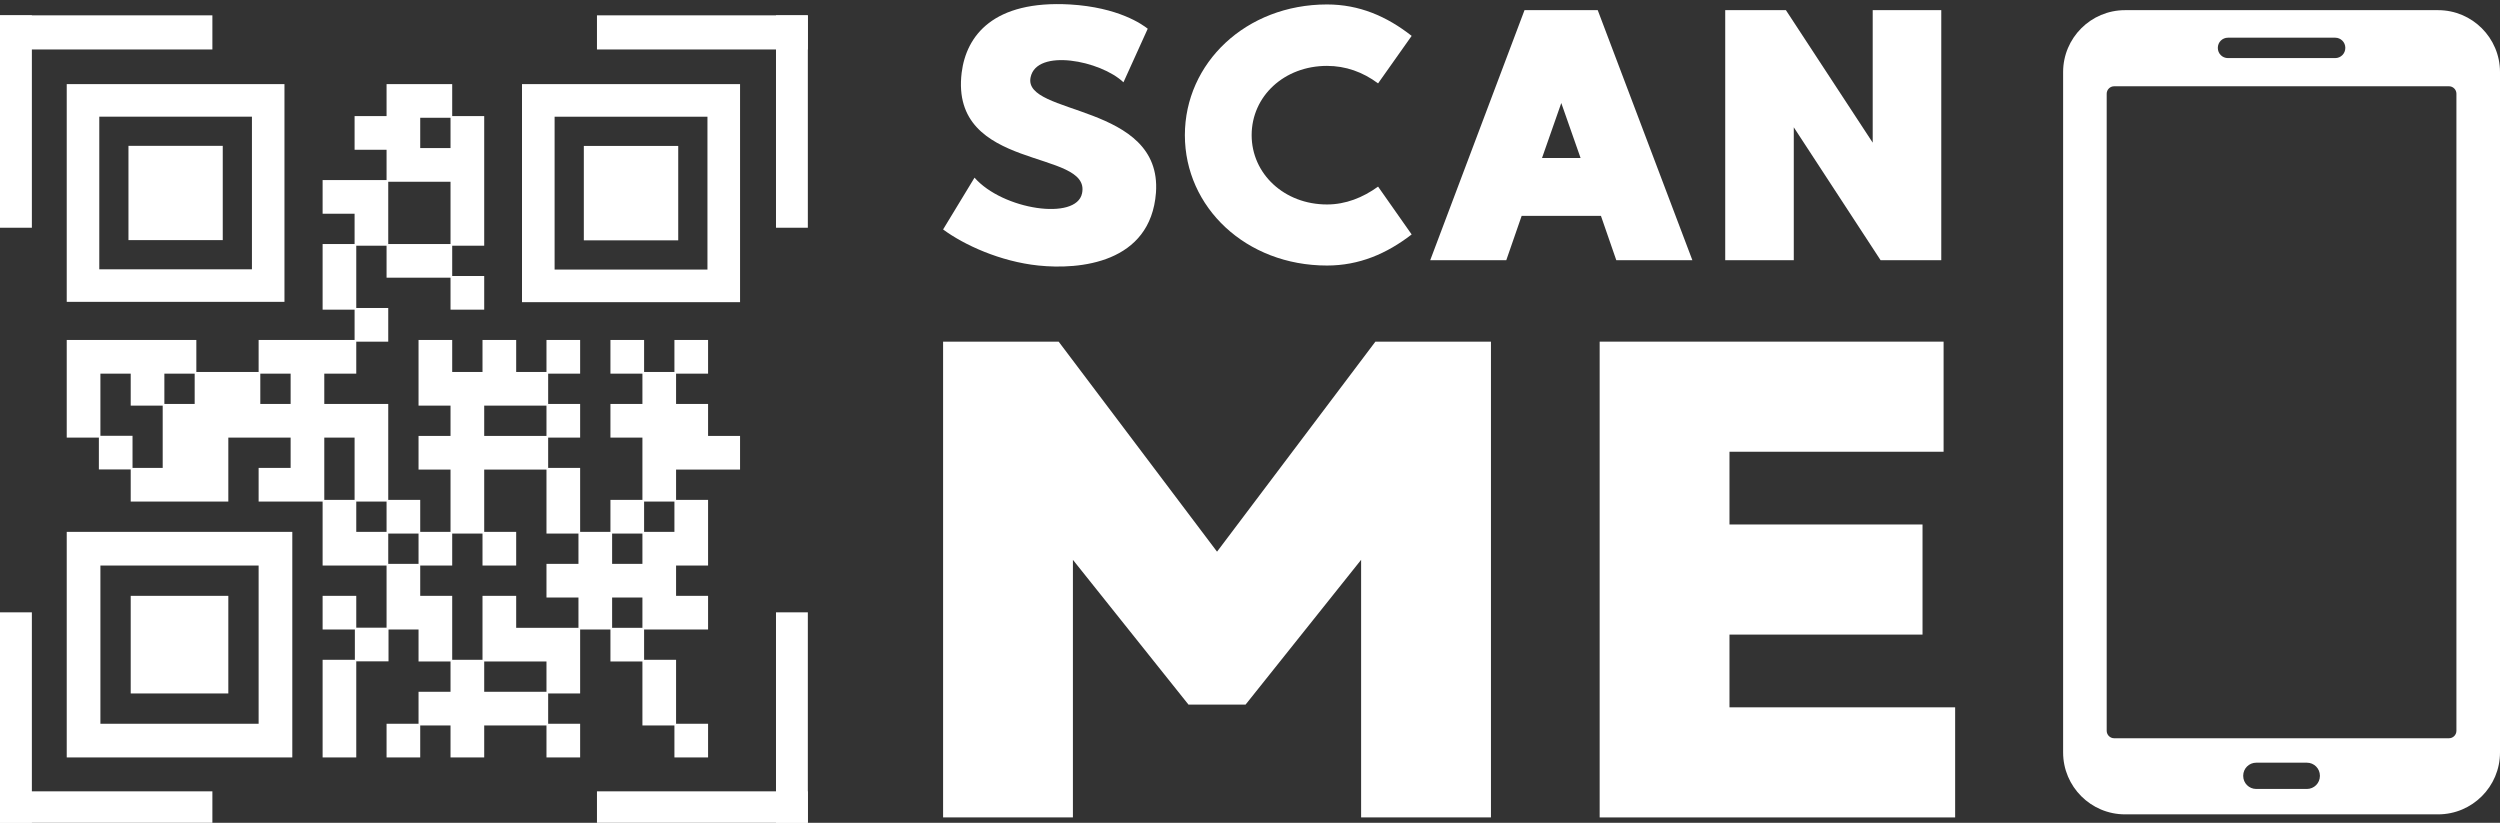
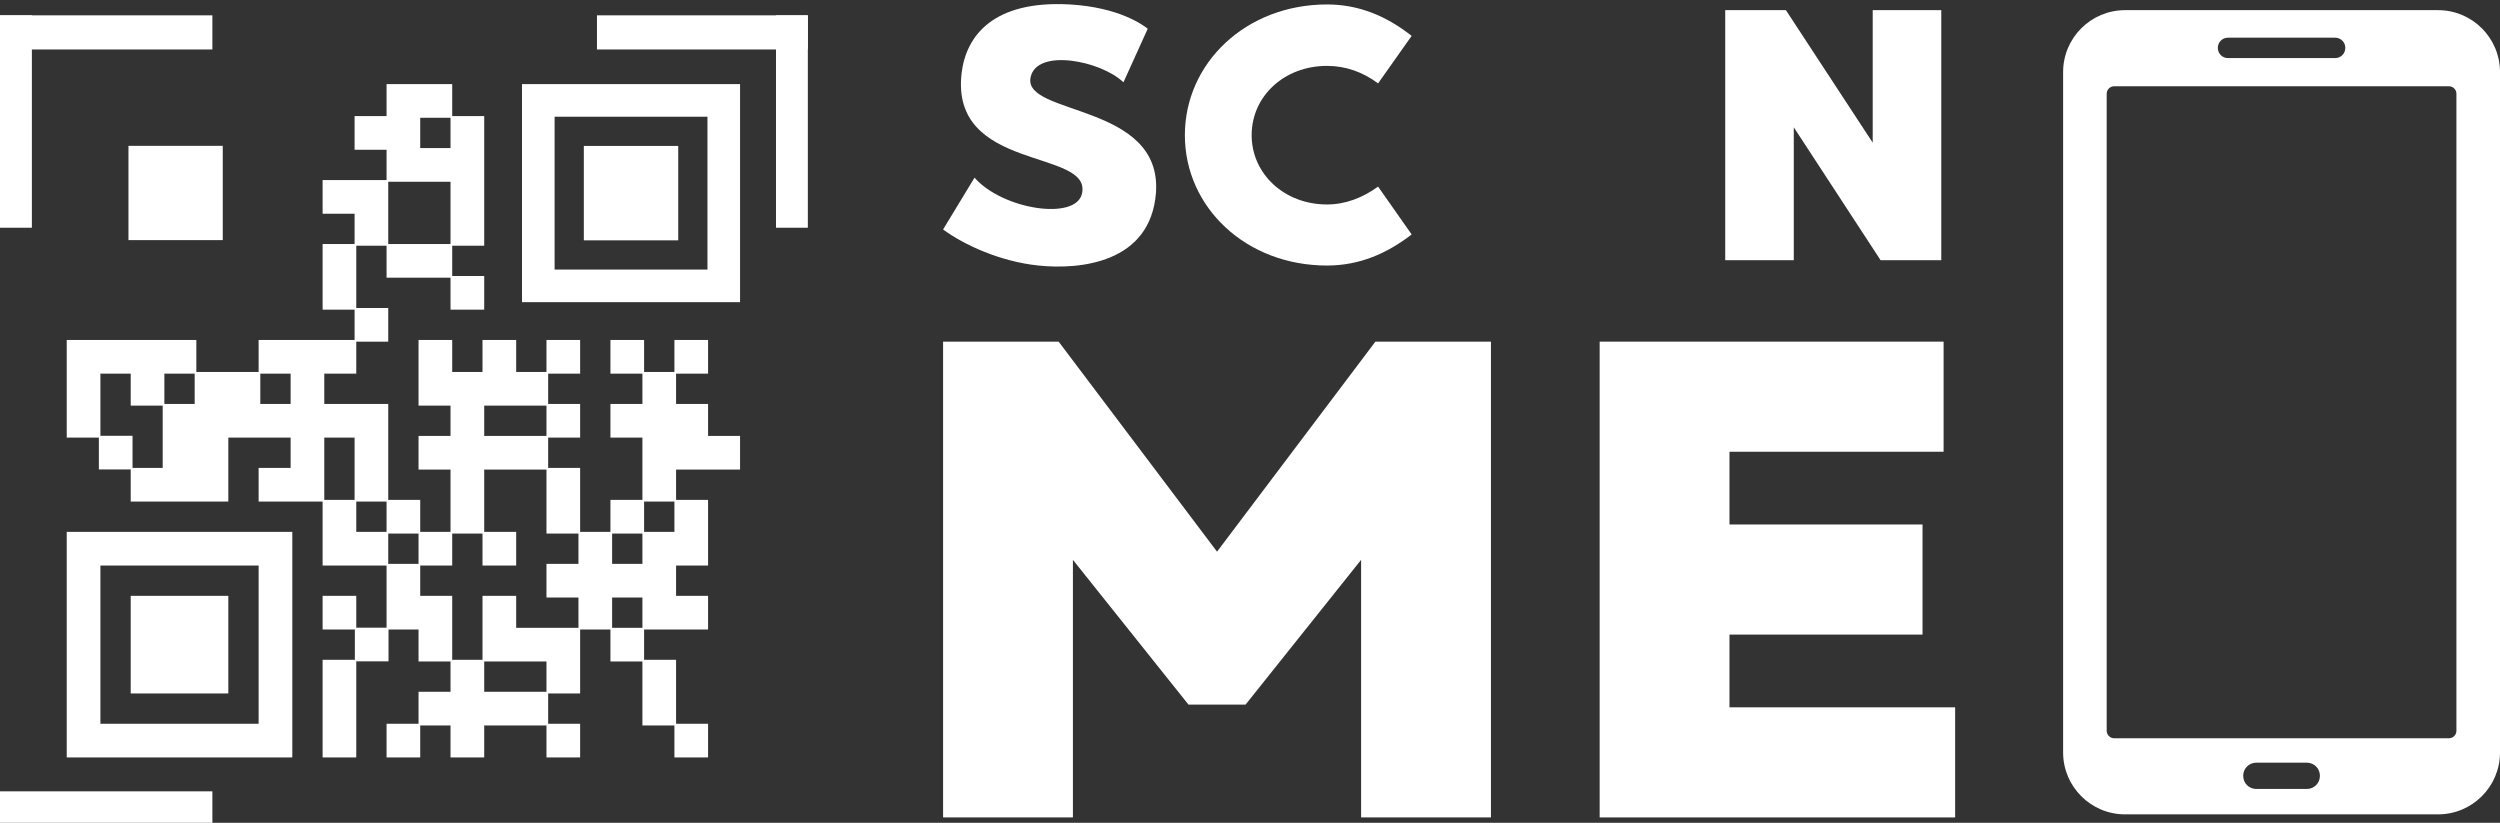
<svg xmlns="http://www.w3.org/2000/svg" fill="#ffffff" height="140.2" preserveAspectRatio="xMidYMid meet" version="1" viewBox="0.0 -0.7 426.0 140.2" width="426" zoomAndPan="magnify">
  <rect x="0.0" y="-0.7" width="426.0" height="140.2" fill="#333333" stroke="none" />
  <defs>
    <clipPath id="a">
      <path d="M 0 134 L 37 134 L 37 139.57 L 0 139.57 Z M 0 134" />
    </clipPath>
    <clipPath id="b">
      <path d="M 0 103 L 6 103 L 6 139.57 L 0 139.57 Z M 0 103" />
    </clipPath>
    <clipPath id="c">
-       <path d="M 132 103 L 138 103 L 138 139.57 L 132 139.57 Z M 132 103" />
-     </clipPath>
+       </clipPath>
    <clipPath id="d">
-       <path d="M 101 134 L 138 134 L 138 139.57 L 101 139.57 Z M 101 134" />
-     </clipPath>
+       </clipPath>
  </defs>
  <g>
    <g id="change1_5">
-       <path d="M 42.93 19.18 L 42.93 45.191 L 16.918 45.191 L 16.918 19.18 Z M 48.473 13.633 L 11.371 13.633 L 11.371 50.734 L 48.473 50.734 L 48.473 13.633" />
-     </g>
+       </g>
    <g id="change1_6">
      <path d="M 37.957 24.152 L 21.891 24.152 L 21.891 40.215 L 37.957 40.215 L 37.957 24.152" />
    </g>
    <g id="change1_7">
      <path d="M 38.906 100.832 L 22.273 100.832 L 22.273 117.465 L 38.906 117.465 L 38.906 100.832" />
    </g>
    <g id="change1_8">
      <path d="M 120.551 19.188 L 120.551 45.234 L 94.504 45.234 L 94.504 19.188 Z M 88.949 13.633 L 88.949 50.789 L 126.105 50.789 L 126.105 13.633 L 88.949 13.633" />
    </g>
    <g id="change1_9">
      <path d="M 115.57 24.168 L 99.484 24.168 L 99.484 40.254 L 115.57 40.254 L 115.57 24.168" />
    </g>
    <g id="change1_10">
      <path d="M 66.156 30.27 L 76.77 30.27 L 76.77 40.883 L 66.156 40.883 Z M 71.605 24.531 L 71.605 19.367 L 76.77 19.367 L 76.77 24.531 Z M 98.57 106.281 L 87.957 106.281 L 87.957 100.832 L 82.219 100.832 L 82.219 111.73 L 77.055 111.73 L 77.055 100.832 L 71.605 100.832 L 71.605 95.668 L 77.055 95.668 L 77.055 90.219 L 82.219 90.219 L 82.219 95.668 L 87.957 95.668 L 87.957 89.93 L 82.508 89.93 L 82.508 79.316 L 93.121 79.316 L 93.121 90.219 L 98.57 90.219 L 98.57 95.383 L 93.121 95.383 L 93.121 101.117 L 98.57 101.117 Z M 44.355 62.969 L 49.523 62.969 L 49.523 68.133 L 44.355 68.133 Z M 71.32 90.219 L 71.32 95.383 L 66.156 95.383 L 66.156 90.219 Z M 60.422 73.867 L 60.422 84.48 L 55.258 84.48 L 55.258 73.867 Z M 65.871 84.766 L 65.871 89.93 L 60.707 89.93 L 60.707 84.766 Z M 93.121 117.18 L 82.508 117.18 L 82.508 112.016 L 93.121 112.016 Z M 93.121 73.582 L 82.508 73.582 L 82.508 68.418 L 93.121 68.418 Z M 109.469 106.281 L 104.305 106.281 L 104.305 101.117 L 109.469 101.117 Z M 104.305 90.219 L 109.469 90.219 L 109.469 95.383 L 104.305 95.383 Z M 114.922 89.93 L 109.754 89.93 L 109.754 84.766 L 114.922 84.766 Z M 33.172 68.133 L 28.008 68.133 L 28.008 62.969 L 33.172 62.969 Z M 17.109 73.559 L 17.109 62.969 L 22.273 62.969 L 22.273 68.418 L 27.723 68.418 L 27.723 79.031 L 22.582 79.031 L 22.582 73.559 Z M 120.656 68.133 L 115.203 68.133 L 115.203 62.969 L 120.656 62.969 L 120.656 57.23 L 114.922 57.23 L 114.922 62.684 L 109.754 62.684 L 109.754 57.23 L 104.02 57.23 L 104.02 62.969 L 109.469 62.969 L 109.469 68.133 L 104.02 68.133 L 104.02 73.867 L 109.469 73.867 L 109.469 84.48 L 104.02 84.48 L 104.02 89.93 L 98.855 89.93 L 98.855 79.031 L 93.406 79.031 L 93.406 73.867 L 98.855 73.867 L 98.855 68.133 L 93.406 68.133 L 93.406 62.969 L 98.855 62.969 L 98.855 57.23 L 93.121 57.23 L 93.121 62.684 L 87.957 62.684 L 87.957 57.23 L 82.219 57.23 L 82.219 62.684 L 77.055 62.684 L 77.055 57.23 L 71.32 57.23 L 71.32 68.418 L 76.77 68.418 L 76.77 73.582 L 71.32 73.582 L 71.32 79.316 L 76.77 79.316 L 76.77 89.93 L 71.605 89.93 L 71.605 84.48 L 66.156 84.48 L 66.156 68.133 L 55.258 68.133 L 55.258 62.969 L 60.707 62.969 L 60.707 57.52 L 66.156 57.52 L 66.156 51.781 L 60.707 51.781 L 60.707 41.168 L 65.871 41.168 L 65.871 46.617 L 76.77 46.617 L 76.77 52.066 L 82.508 52.066 L 82.508 46.332 L 77.055 46.332 L 77.055 41.168 L 82.508 41.168 L 82.508 19.082 L 77.055 19.082 L 77.055 13.633 L 65.871 13.633 L 65.871 19.082 L 60.422 19.082 L 60.422 24.82 L 65.871 24.82 L 65.871 29.984 L 54.973 29.984 L 54.973 35.719 L 60.422 35.719 L 60.422 40.883 L 54.973 40.883 L 54.973 52.066 L 60.422 52.066 L 60.422 57.23 L 44.07 57.23 L 44.07 62.684 L 33.457 62.684 L 33.457 57.23 L 11.371 57.23 L 11.371 73.867 L 16.848 73.867 L 16.848 79.293 L 22.273 79.293 L 22.273 84.766 L 38.906 84.766 L 38.906 73.867 L 49.523 73.867 L 49.523 79.031 L 44.07 79.031 L 44.07 84.766 L 54.973 84.766 L 54.973 95.668 L 65.871 95.668 L 65.871 106.258 L 60.707 106.258 L 60.707 100.832 L 54.973 100.832 L 54.973 106.566 L 60.469 106.566 L 60.469 111.73 L 54.973 111.73 L 54.973 128.367 L 60.707 128.367 L 60.707 111.992 L 66.203 111.992 L 66.203 106.566 L 71.32 106.566 L 71.32 112.016 L 76.77 112.016 L 76.77 117.18 L 71.32 117.18 L 71.32 122.629 L 65.871 122.629 L 65.871 128.367 L 71.605 128.367 L 71.605 122.918 L 76.77 122.918 L 76.77 128.367 L 82.508 128.367 L 82.508 122.918 L 93.121 122.918 L 93.121 128.367 L 98.855 128.367 L 98.855 122.629 L 93.406 122.629 L 93.406 117.465 L 98.855 117.465 L 98.855 106.566 L 104.02 106.566 L 104.02 112.016 L 109.469 112.016 L 109.469 122.918 L 114.922 122.918 L 114.922 128.367 L 120.656 128.367 L 120.656 122.629 L 115.203 122.629 L 115.203 111.73 L 109.754 111.73 L 109.754 106.566 L 120.656 106.566 L 120.656 100.832 L 115.203 100.832 L 115.203 95.668 L 120.656 95.668 L 120.656 84.48 L 115.203 84.48 L 115.203 79.316 L 126.105 79.316 L 126.105 73.582 L 120.656 73.582 L 120.656 68.133" />
    </g>
    <g id="change1_11">
      <path d="M 17.109 122.629 L 17.109 95.668 L 44.07 95.668 L 44.07 122.629 Z M 11.371 128.367 L 49.809 128.367 L 49.809 89.93 L 11.371 89.93 L 11.371 128.367" />
    </g>
    <g clip-path="url(#a)" id="change1_4">
      <path d="M 36.191 134.141 L 36.191 139.57 L 0 139.57 L 0 134.141 L 36.191 134.141" />
    </g>
    <g clip-path="url(#b)" id="change1_2">
-       <path d="M 5.43 139.57 L 0 139.57 L 0 103.637 L 5.43 103.637 L 5.43 139.57" />
-     </g>
+       </g>
    <g clip-path="url(#c)" id="change1_1">
      <path d="M 132.23 103.637 L 137.656 103.637 L 137.656 139.57 L 132.23 139.57 L 132.23 103.637" />
    </g>
    <g clip-path="url(#d)" id="change1_3">
      <path d="M 137.656 134.141 L 137.656 139.57 L 101.723 139.57 L 101.723 134.141 L 137.656 134.141" />
    </g>
    <g id="change1_12">
      <path d="M 101.723 7.73 L 101.723 1.914 L 137.656 1.914 L 137.656 7.73 L 101.723 7.73" />
    </g>
    <g id="change1_13">
      <path d="M 132.23 1.914 L 137.656 1.914 L 137.656 38.105 L 132.23 38.105 L 132.23 1.914" />
    </g>
    <g id="change1_14">
      <path d="M 5.43 38.105 L 0 38.105 L 0 1.914 L 5.43 1.914 L 5.43 38.105" />
    </g>
    <g id="change1_15">
      <path d="M 0 7.73 L 0 1.914 L 36.191 1.914 L 36.191 7.73 L 0 7.73" />
    </g>
    <g id="change1_16">
      <path d="M 418.574 123.828 C 418.574 124.527 418.004 125.098 417.305 125.098 L 360.254 125.098 C 359.555 125.098 358.98 124.527 358.98 123.828 L 358.98 15.27 C 358.98 14.57 359.555 14 360.254 14 L 417.305 14 C 418.004 14 418.574 14.57 418.574 15.27 Z M 395.312 131.523 C 395.312 132.746 394.32 133.738 393.098 133.738 L 384.461 133.738 C 383.234 133.738 382.242 132.746 382.242 131.523 L 382.242 131.477 C 382.242 130.254 383.234 129.262 384.461 129.262 L 393.098 129.262 C 394.32 129.262 395.312 130.254 395.312 131.477 Z M 377.918 7.441 C 377.918 6.492 378.688 5.723 379.641 5.723 L 397.918 5.723 C 398.867 5.723 399.641 6.492 399.641 7.441 L 399.641 7.477 C 399.641 8.43 398.867 9.199 397.918 9.199 L 379.641 9.199 C 378.688 9.199 377.918 8.43 377.918 7.477 Z M 415.457 1.031 L 362.102 1.031 C 356.285 1.031 351.555 5.762 351.555 11.578 L 351.555 127.52 C 351.555 133.336 356.285 138.066 362.102 138.066 L 415.457 138.066 C 421.27 138.066 426 133.336 426 127.52 L 426 11.578 C 426 5.762 421.27 1.031 415.457 1.031" />
    </g>
    <g id="change1_17">
      <path d="M 196.977 32.133 C 196.062 44.18 183.953 45.277 176.953 44.547 C 170.441 43.875 164.234 41.016 160.703 38.398 L 166.059 29.574 C 170.867 35.051 183.402 36.938 184.379 32.254 C 186.02 24.586 161.801 28.66 163.867 11.684 C 164.66 5.355 169.285 -0.672 182.309 0.059 C 190.586 0.547 194.66 3.469 195.574 4.195 L 191.438 13.324 C 187.543 9.613 176.648 7.484 175.613 12.473 C 174.215 19.047 198.07 16.797 196.977 32.133" />
    </g>
    <g id="change1_18">
      <path d="M 234.824 31.098 L 240.547 39.25 C 236.285 42.539 231.602 44.547 226.121 44.547 C 212.309 44.547 201.902 34.625 201.902 22.332 C 201.902 10.039 212.309 0.059 226.121 0.059 C 231.602 0.059 236.285 2.066 240.547 5.414 L 234.824 13.508 C 232.211 11.562 229.289 10.527 226.121 10.527 C 218.82 10.527 213.281 15.699 213.281 22.332 C 213.281 28.906 218.82 34.141 226.121 34.141 C 229.289 34.141 232.211 32.984 234.824 31.098" />
    </g>
    <g id="change1_19">
-       <path d="M 269.332 26.227 L 266.043 16.855 L 262.758 26.227 Z M 272.801 36.086 L 259.289 36.086 L 256.672 43.633 L 243.711 43.633 L 259.777 1.031 L 272.254 1.031 L 288.379 43.633 L 275.414 43.633 L 272.801 36.086" />
-     </g>
+       </g>
    <g id="change1_20">
      <path d="M 304.32 1.031 L 319.109 23.609 L 319.109 1.031 L 330.793 1.031 L 330.793 43.633 L 320.449 43.633 L 305.66 20.992 L 305.66 43.633 L 293.977 43.633 L 293.977 1.031 L 304.32 1.031" />
    </g>
    <g id="change1_21">
      <path d="M 254.059 57.516 L 254.059 138.59 L 231.934 138.59 L 231.934 94.695 L 212.246 119.363 L 202.516 119.363 L 182.824 94.695 L 182.824 138.59 L 160.703 138.59 L 160.703 57.516 L 180.395 57.516 L 207.383 93.305 L 234.367 57.516 L 254.059 57.516" />
    </g>
    <g id="change1_22">
      <path d="M 333.156 119.828 L 333.156 138.59 L 272.582 138.59 L 272.582 57.516 L 331.188 57.516 L 331.188 76.277 L 294.703 76.277 L 294.703 88.672 L 327.598 88.672 L 327.598 107.434 L 294.703 107.434 L 294.703 119.828 L 333.156 119.828" />
    </g>
  </g>
</svg>